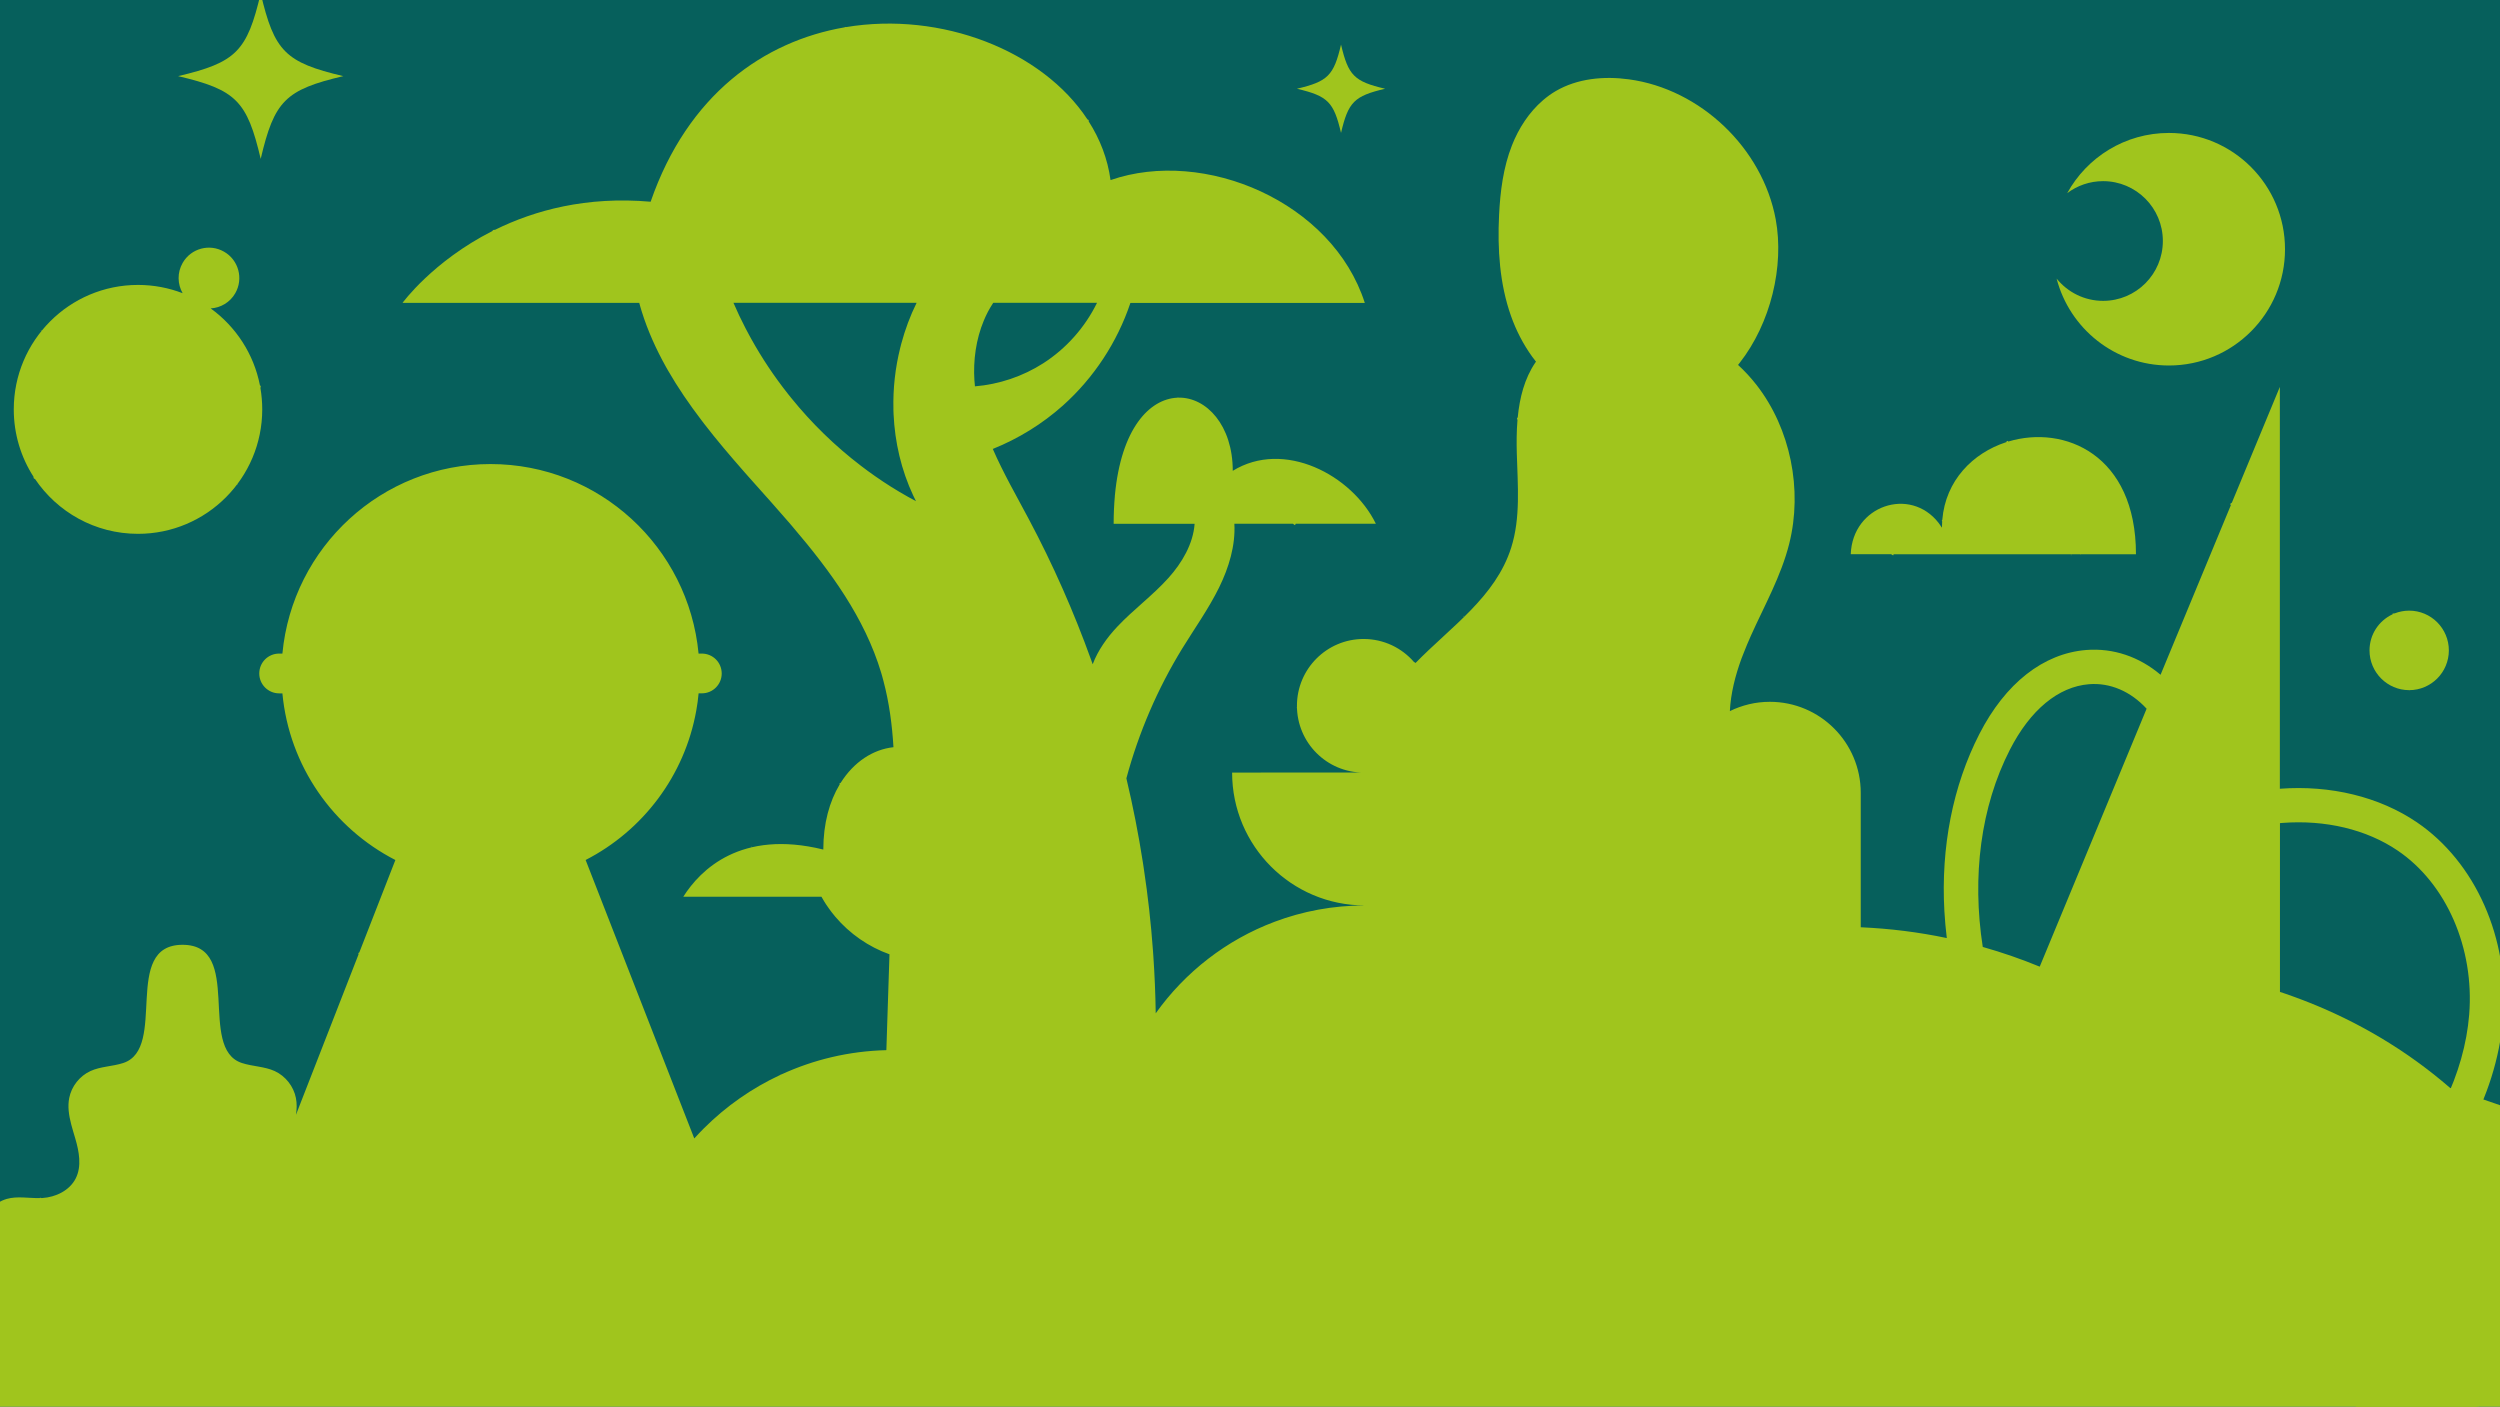
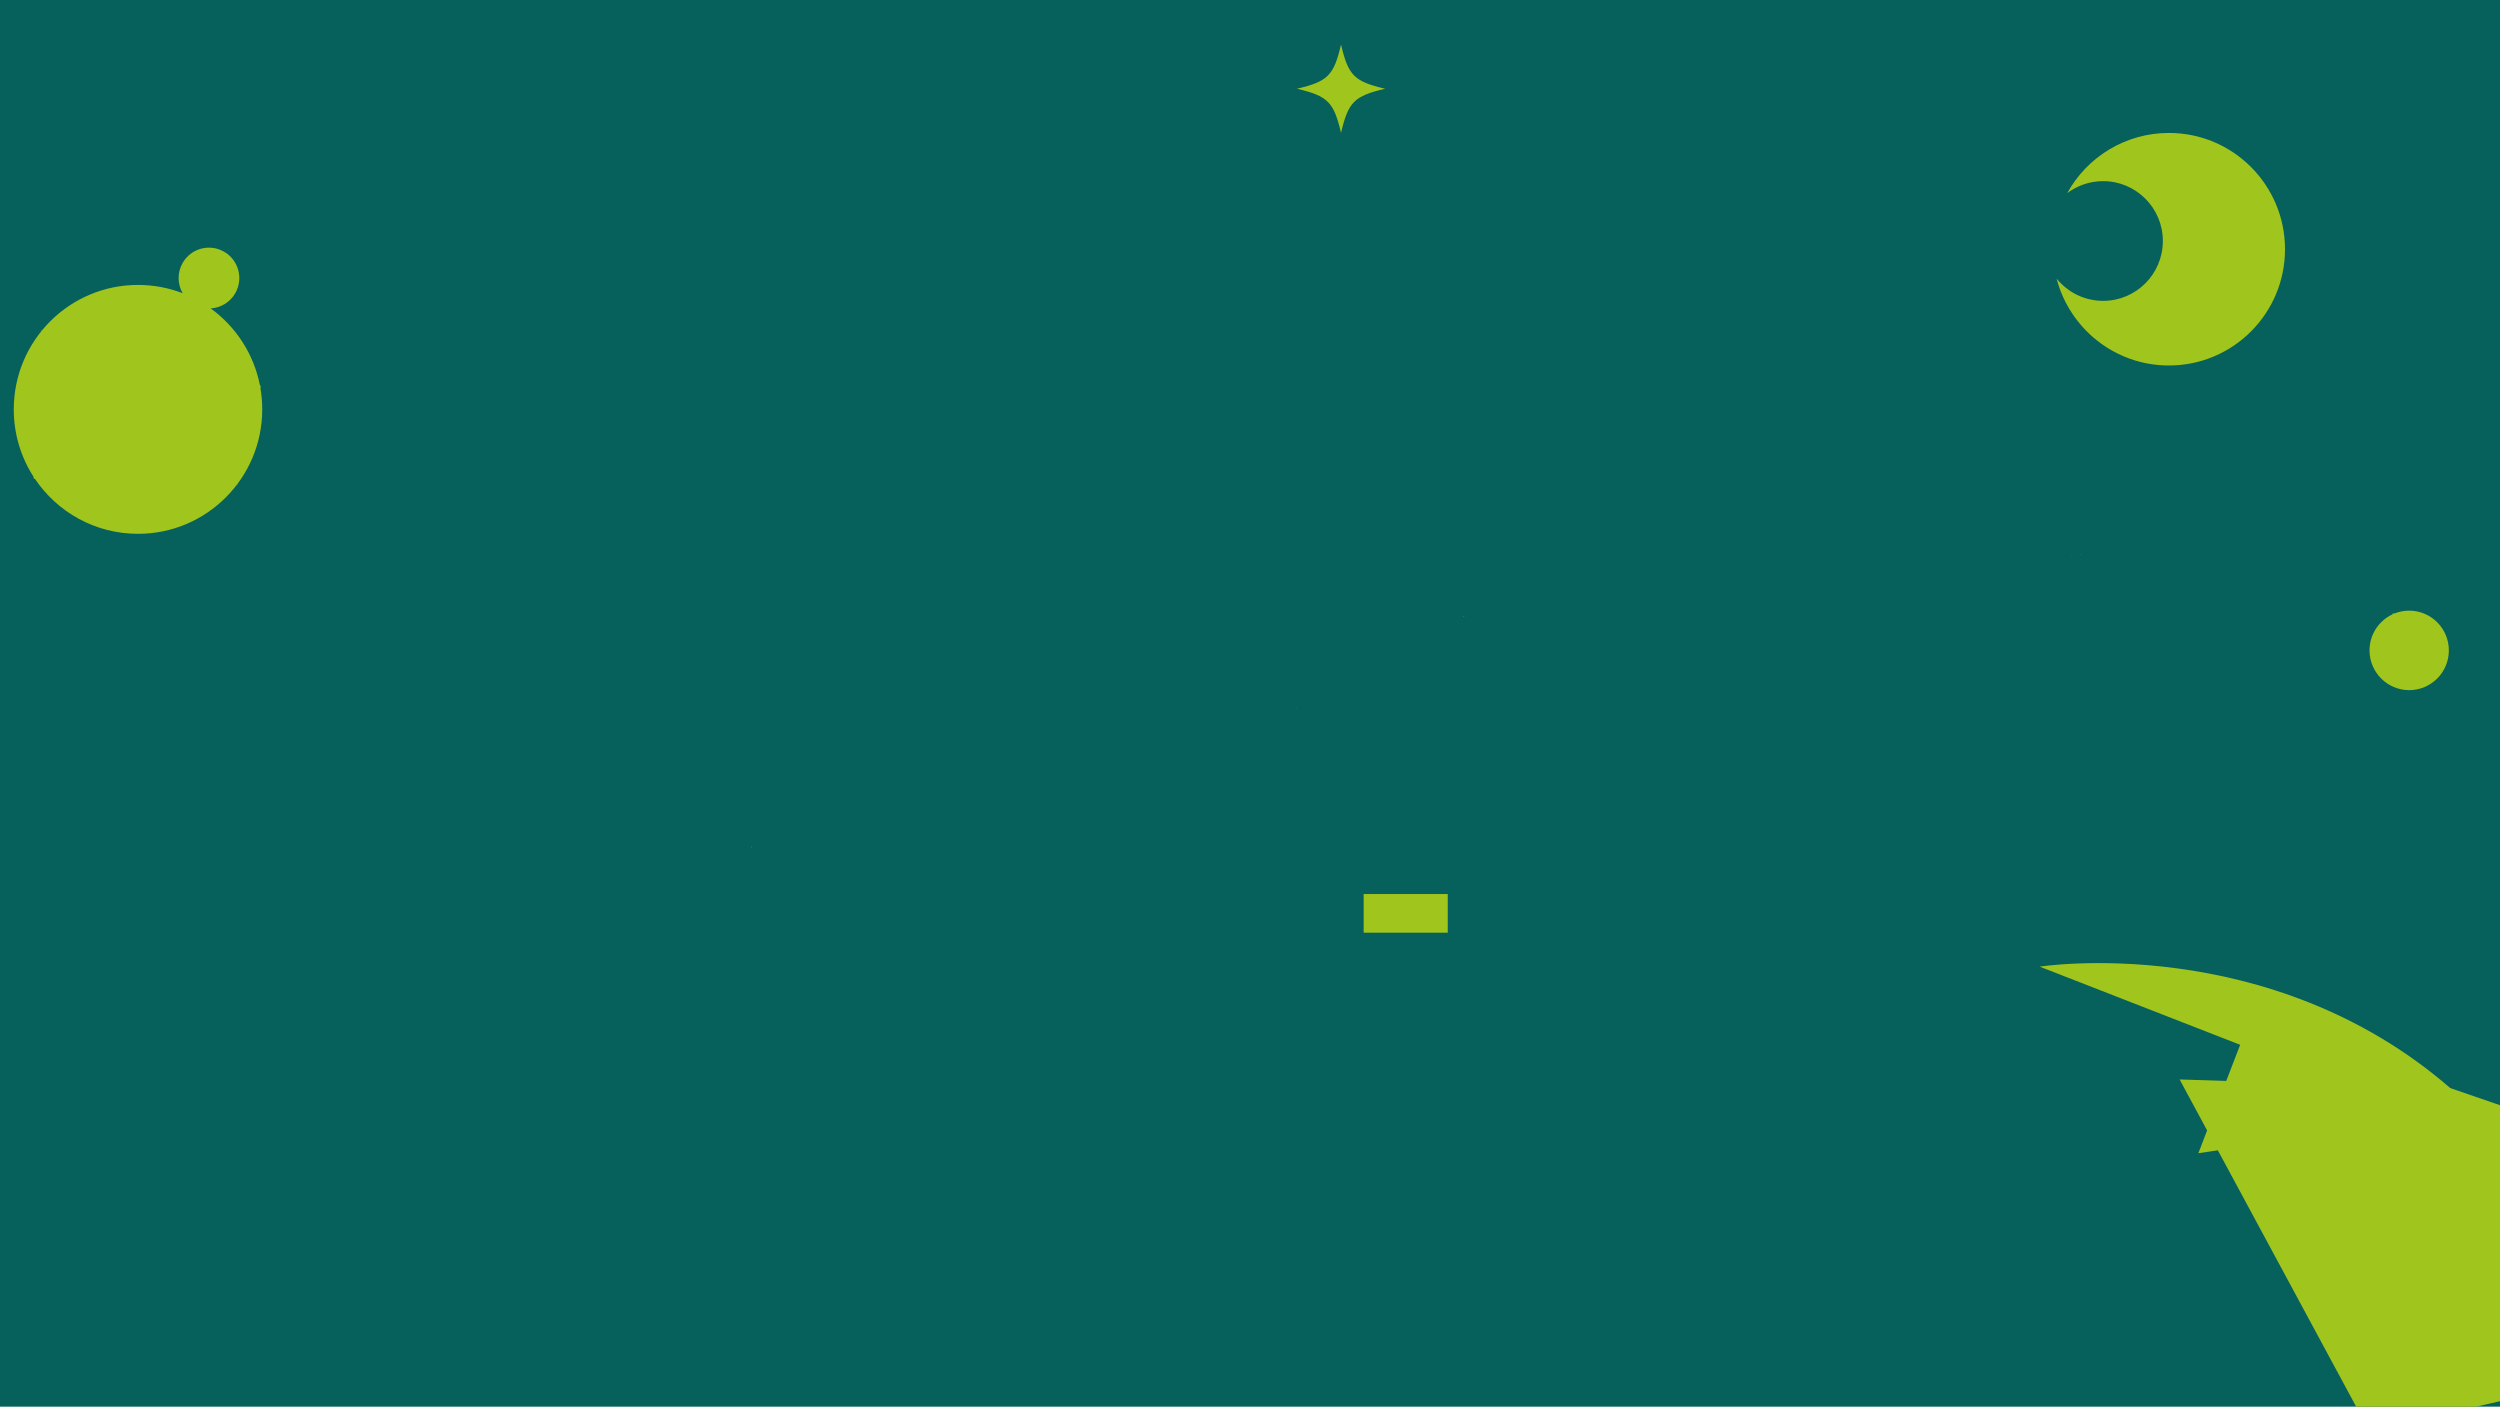
<svg xmlns="http://www.w3.org/2000/svg" width="375" height="211" viewBox="0 0 375 211" fill="none">
  <g clip-path="url(#clip0_244_5520)">
    <rect width="398" height="212" transform="translate(-14 -1)" fill="#06605C" />
    <path d="M219.598 92.482L219.649 92.376L219.538 92.401C219.513 92.426 219.528 92.492 219.598 92.477V92.482Z" fill="#A0C51D" />
    <path d="M325.339 54.825C334.956 54.825 342.751 47.016 342.751 37.386C342.751 27.756 334.956 19.942 325.339 19.942C318.767 19.942 313.045 23.587 310.082 28.972C311.582 27.843 313.445 27.172 315.466 27.172C320.415 27.172 324.428 31.192 324.428 36.15C324.428 41.109 320.415 45.129 315.466 45.129C312.646 45.129 310.133 43.821 308.49 41.786C310.44 49.288 317.242 54.825 325.344 54.825H325.339Z" fill="#A0C51D" />
-     <path d="M39.105 23.834C41.147 15.127 42.806 13.465 51.496 11.419C42.806 9.373 41.147 7.712 39.105 -0.995C37.063 7.712 35.405 9.373 26.714 11.419C35.405 13.465 37.063 15.127 39.105 23.834Z" fill="#A0C51D" />
    <path d="M201.154 19.936C202.244 15.291 203.129 14.404 207.766 13.312C203.129 12.219 202.244 11.332 201.154 6.687C200.064 11.332 199.178 12.219 194.541 13.312C199.178 14.404 200.064 15.291 201.154 19.936Z" fill="#A0C51D" />
    <path d="M361.375 103.523C364.661 103.523 367.328 100.852 367.328 97.56C367.328 94.268 364.661 91.596 361.375 91.596C360.608 91.596 359.876 91.745 359.205 92.006C359.067 92.011 358.934 92.011 358.847 92.088L358.934 92.124C358.934 92.124 358.898 92.14 358.878 92.15L358.867 92.109C358.816 92.129 358.842 92.14 358.873 92.15C356.841 93.099 355.428 95.16 355.428 97.56C355.428 100.852 358.095 103.523 361.38 103.523H361.375Z" fill="#A0C51D" />
    <path d="M112.697 127.003C112.662 127.003 112.622 127.049 112.662 127.089L112.773 127.064L112.697 127.003Z" fill="#A0C51D" />
    <path d="M125.923 117.685H125.943C125.943 117.685 125.943 117.645 125.943 117.63L125.923 117.685Z" fill="#A0C51D" />
-     <path d="M283.99 83.33L283.934 83.248L284 83.279L283.985 83.305C284.051 83.33 284.005 83.289 283.985 83.253C284.015 83.274 284.041 83.284 284.056 83.289L283.959 83.177C284.01 83.207 284.046 83.258 284.082 83.258C284.036 83.207 283.969 83.192 283.949 83.146C284.016 83.171 284.056 83.207 284.021 83.161C284.051 83.182 284.072 83.197 284.082 83.218C284.062 83.182 284.082 83.171 284.056 83.141H284.159H310.456C310.456 83.141 310.455 83.141 310.45 83.151C310.455 83.151 310.461 83.146 310.466 83.141H310.635C310.635 83.141 310.624 83.156 310.619 83.161C310.645 83.151 310.64 83.212 310.696 83.171C310.696 83.161 310.696 83.151 310.701 83.141H320.395C320.395 68.198 309.652 63.676 301.212 66.24C301.228 66.209 301.228 66.173 301.182 66.137C301.125 66.122 300.972 66.178 300.972 66.219C300.987 66.229 300.997 66.27 300.982 66.311C300.972 66.311 300.961 66.317 300.951 66.322H300.921C300.921 66.322 300.915 66.332 300.91 66.337H300.9C295.93 67.957 291.836 72.07 291.345 77.967C291.299 78.018 291.258 78.136 291.283 78.156C291.293 78.156 291.314 78.156 291.329 78.172C291.329 78.203 291.329 78.228 291.324 78.259C291.324 78.269 291.324 78.279 291.324 78.285C291.304 78.572 291.293 78.864 291.293 79.156C291.135 78.905 290.971 78.669 290.797 78.444C286.513 72.926 277.879 75.828 277.613 83.125H283.667C283.78 83.207 283.888 83.294 283.995 83.315L283.99 83.33Z" fill="#A0C51D" />
    <path d="M310.665 83.294C310.69 83.284 310.731 83.233 310.7 83.223L310.614 83.284L310.67 83.294H310.665Z" fill="#A0C51D" />
    <path d="M291.314 78.273L291.319 78.268L291.309 78.218L291.314 78.273Z" fill="#A0C51D" />
-     <path d="M312.057 83.212C312.088 83.212 312.144 83.187 312.123 83.161L312.017 83.176L312.057 83.212Z" fill="#A0C51D" />
+     <path d="M312.057 83.212C312.088 83.212 312.144 83.187 312.123 83.161L312.017 83.176L312.057 83.212" fill="#A0C51D" />
    <path d="M300.91 66.321H300.925L300.95 66.281L300.91 66.321Z" fill="#A0C51D" />
    <path d="M361.406 103.579C361.431 103.579 361.492 103.554 361.477 103.544L361.375 103.564L361.411 103.579H361.406Z" fill="#A0C51D" />
    <path d="M194.53 106.224L194.51 106.118L194.48 106.158C194.48 106.188 194.505 106.244 194.53 106.224Z" fill="#A0C51D" />
    <path d="M6.16 49.631C6.16 49.631 6.175 49.652 6.196 49.652L6.257 49.559L6.181 49.57H6.129V49.565C6.119 49.58 6.119 49.616 6.129 49.631H6.165H6.16Z" fill="#A0C51D" />
    <path d="M35.569 72.725L35.639 72.709C35.639 72.709 35.664 72.624 35.619 72.629L35.563 72.725H35.569Z" fill="#A0C51D" />
    <path d="M5.193 71.839L5.224 71.808C8.571 76.793 14.252 80.074 20.701 80.074C30.993 80.074 39.336 71.716 39.336 61.404C39.336 60.302 39.238 59.225 39.059 58.174C39.11 58.051 39.167 57.933 39.018 57.805L38.993 57.815C38.071 53.077 35.364 48.985 31.602 46.262C33.081 46.175 34.494 45.37 35.287 43.991C36.546 41.806 35.799 39.017 33.619 37.761C31.438 36.499 28.654 37.248 27.4 39.432C26.561 40.888 26.617 42.621 27.395 43.98C25.317 43.181 23.06 42.739 20.701 42.739C10.408 42.739 2.066 51.098 2.066 61.41C2.066 65.127 3.151 68.593 5.024 71.506C5.024 71.639 5.024 71.773 5.198 71.844L5.193 71.839Z" fill="#A0C51D" />
-     <path d="M261.486 98.114C261.844 97.18 262.233 96.262 262.632 95.365C264.674 90.812 267.162 86.427 268.385 81.551C270.427 73.413 268.554 64.281 263.507 57.779C262.658 56.682 261.716 55.666 260.708 54.738C260.79 54.641 260.866 54.538 260.943 54.441C265.606 48.498 267.663 39.929 266.353 32.884C264.367 22.223 255.063 13.352 244.335 11.901C240.589 11.389 236.607 11.758 233.347 13.67C232.691 14.055 232.077 14.501 231.504 14.988C231.478 15.004 231.453 15.024 231.438 15.045C229.36 16.834 227.799 19.239 226.79 21.813C225.49 25.12 225.035 28.7 224.861 32.248C224.61 37.36 224.943 42.57 226.647 47.39C227.41 49.549 228.479 51.631 229.82 53.492C230.004 53.748 230.199 54 230.399 54.251C230.363 54.292 230.332 54.338 230.301 54.384C228.679 56.779 227.947 59.64 227.66 62.604C227.573 62.696 227.481 62.784 227.625 62.983C227.481 64.665 227.476 66.373 227.522 68.045C227.655 72.788 228.106 77.669 226.673 82.166C224.328 89.54 217.665 93.981 212.316 99.462C212.286 99.395 212.245 99.344 212.178 99.313L212.158 99.37C212.158 99.37 212.142 99.354 212.137 99.349H212.147C212.147 99.349 212.127 99.329 212.122 99.329C210.29 97.196 207.572 95.847 204.542 95.847C199.02 95.847 194.541 100.334 194.541 105.867C194.541 111.399 199.02 115.886 204.542 115.886C204.609 115.886 204.665 115.886 204.731 115.881L184.817 115.886C184.817 126.89 193.722 135.812 204.706 135.812C206.159 135.812 207.577 135.653 208.944 135.356V136.048C207.551 135.894 206.139 135.818 204.706 135.818C199.951 135.818 195.391 136.684 191.184 138.269C183.962 140.981 177.769 145.806 173.358 151.995C173.317 149.139 173.199 146.288 173.004 143.442C172.984 143.15 172.969 142.863 172.943 142.576C172.646 138.479 172.191 134.387 171.576 130.326C171.536 130.028 171.489 129.731 171.443 129.434C170.783 125.172 169.954 120.937 168.956 116.748C170.804 109.897 173.629 103.318 177.339 97.272C179.208 94.232 181.296 91.314 182.872 88.109C184.326 85.14 185.334 81.848 185.155 78.561H193.953C194.055 78.654 194.152 78.751 194.265 78.772L194.224 78.68L194.285 78.715L194.265 78.746C194.331 78.777 194.29 78.726 194.27 78.69C194.301 78.71 194.326 78.726 194.342 78.731L194.26 78.608C194.306 78.644 194.337 78.695 194.378 78.695C194.337 78.638 194.265 78.623 194.255 78.572C194.321 78.603 194.357 78.644 194.326 78.587C194.347 78.603 194.362 78.618 194.372 78.633C194.367 78.608 194.377 78.592 194.362 78.561H206.379C202.781 71.213 192.581 65.896 184.914 70.624C184.914 63.794 180.963 59.574 176.771 59.645C176.72 59.62 176.669 59.604 176.654 59.625C176.654 59.63 176.654 59.64 176.648 59.656C176.618 59.656 176.587 59.656 176.556 59.656L176.602 59.645H176.546L176.551 59.656C172.441 59.876 168.173 64.23 167.236 74.29H167.226C167.216 74.321 167.216 74.357 167.231 74.372C167.113 75.675 167.047 77.069 167.047 78.567H179.192C178.977 81.577 177.309 84.422 175.261 86.699C172.897 89.33 170.01 91.432 167.589 94.006C166.049 95.642 164.682 97.56 163.904 99.641C163.833 99.431 163.756 99.216 163.679 99.006C161.069 91.76 157.952 84.694 154.334 77.895C152.481 74.413 150.49 70.947 148.919 67.342C152.762 65.799 156.345 63.589 159.436 60.83C164.063 56.692 167.589 51.333 169.56 45.442H204.721C199.869 30.269 180.646 22.131 166.581 27.013C166.151 23.834 165.005 20.875 163.301 18.203C163.321 18.085 163.347 17.973 163.116 17.911C156.345 7.614 141.236 1.671 126.87 4.071C126.814 4.04 126.757 4.025 126.752 4.051C126.752 4.061 126.757 4.071 126.757 4.087C126.732 4.087 126.706 4.092 126.686 4.097C126.691 4.097 126.701 4.097 126.706 4.092H126.65L126.655 4.107C114.638 6.189 103.178 14.127 97.595 30.259C87.962 29.412 80.173 31.551 74.261 34.468C74.087 34.474 73.893 34.504 73.857 34.535H73.826C73.826 34.535 73.821 34.54 73.826 34.545H73.852V34.55C73.898 34.561 73.949 34.576 73.99 34.596C73.949 34.617 73.908 34.638 73.867 34.658C73.872 34.643 73.882 34.627 73.882 34.612L73.831 34.658H73.826H73.857C64.916 39.186 60.381 45.431 60.381 45.431H95.885C95.947 45.657 96.008 45.877 96.075 46.103C96.136 46.313 96.197 46.524 96.264 46.734C97.165 49.616 98.408 52.364 99.882 55.01C99.985 55.2 100.092 55.384 100.2 55.569C101.689 58.158 103.399 60.645 105.236 63.055C105.364 63.23 105.497 63.399 105.63 63.573C107.513 66.014 109.52 68.373 111.546 70.68C111.695 70.849 111.843 71.024 111.992 71.188C112.324 71.562 112.652 71.936 112.985 72.306C114.812 74.357 116.67 76.418 118.476 78.52C118.635 78.71 118.799 78.9 118.957 79.09C124.582 85.684 129.705 92.688 132.177 100.913C132.224 101.067 132.27 101.226 132.311 101.38C132.382 101.636 132.454 101.893 132.52 102.149C133.38 105.395 133.82 108.723 134.02 112.081C130.98 112.404 128.083 114.271 126.102 117.424C125.995 117.476 125.862 117.573 125.903 117.599C125.923 117.599 125.954 117.604 125.979 117.619C125.964 117.65 125.944 117.676 125.928 117.706C124.429 120.219 123.497 123.501 123.497 127.434C111.111 124.378 105.041 130.49 102.493 134.51H123.216C123.349 134.746 123.482 134.977 123.625 135.207C123.671 135.279 123.712 135.351 123.758 135.418C123.799 135.484 123.84 135.551 123.881 135.612C123.937 135.695 123.994 135.777 124.05 135.859C124.122 135.961 124.193 136.069 124.265 136.171C124.28 136.187 124.285 136.207 124.301 136.223C124.357 136.31 124.424 136.392 124.485 136.474C124.577 136.602 124.669 136.73 124.766 136.853C124.941 137.079 125.12 137.299 125.304 137.52C127.453 140.058 130.289 142.027 133.421 143.145C133.411 143.401 133.406 143.663 133.396 143.919C133.39 144.14 133.385 144.365 133.375 144.586C133.273 147.673 133.17 150.76 133.073 153.847C133.063 154.067 133.058 154.288 133.053 154.503C133.022 155.508 132.986 156.518 132.955 157.523C127.351 157.662 122.033 158.949 117.222 161.159C117.156 161.159 117.089 161.169 117.048 161.236C112.77 163.225 108.895 165.948 105.594 169.24C105.098 169.737 104.611 170.245 104.141 170.768L91.09 137.32L87.845 128.998C96.412 124.603 102.697 116.378 104.443 106.574C104.596 105.728 104.714 104.872 104.791 104H105.282C106.101 104 106.848 103.667 107.385 103.128C107.918 102.595 108.25 101.862 108.256 101.052V101.021C108.256 99.37 106.925 98.037 105.277 98.037H104.785C103.281 82.084 89.882 69.609 73.57 69.609C57.259 69.609 43.86 82.084 42.36 98.037H41.869C41.045 98.037 40.298 98.37 39.76 98.908C39.223 99.447 38.89 100.195 38.89 101.021C38.89 102.667 40.226 104.005 41.869 104.005H42.36C43.384 114.932 50.002 124.229 59.306 129.003L53.896 142.868C53.799 142.914 53.707 142.955 53.784 143.15L44.392 167.225C44.525 166.384 44.551 165.538 44.387 164.697C44.044 162.953 42.821 161.405 41.209 160.661C39.668 159.959 37.897 159.979 36.285 159.451C29.575 157.267 36.577 141.72 27.385 141.72C18.193 141.72 25.194 157.267 18.484 159.451C16.872 159.979 15.096 159.954 13.561 160.661C11.949 161.4 10.725 162.948 10.383 164.697C10.26 165.328 10.244 165.969 10.301 166.599C10.424 167.989 10.884 169.384 11.283 170.742C11.862 172.717 12.286 174.927 11.355 176.767C10.439 178.578 8.361 179.577 6.339 179.706C6.293 179.706 6.247 179.706 6.201 179.706C6.135 179.665 6.063 179.639 6.048 179.665C6.048 179.68 6.048 179.695 6.048 179.711C6.022 179.711 5.991 179.711 5.966 179.711L6.001 179.695H5.945L5.95 179.711H5.92C4.272 179.742 2.588 179.393 1.011 179.839C-0.893 180.383 -2.341 182.075 -2.909 183.967C-4.025 187.7 -0.601 192.135 -2.791 195.504C-3.022 195.863 -3.273 196.181 -3.554 196.458C-3.574 196.468 -3.59 196.478 -3.595 196.489C-3.595 196.489 -3.595 196.489 -3.595 196.494C-3.615 196.519 -3.641 196.545 -3.667 196.566H-3.672C-3.672 196.566 -3.682 196.586 -3.687 196.591C-4.132 197.001 -4.654 197.319 -5.294 197.55C-10.458 199.401 -14.005 204.18 -14.005 209.677L-11.19 319.005H379.995L377.18 209.677H375.414C374.181 207.995 366.754 197.965 356.861 186.279C358.555 184.762 360.188 183.167 361.744 181.48C367.445 175.316 374.457 165.302 375.476 152.616C376.422 140.807 371.33 129.31 362.506 123.326C356.892 119.522 349.599 117.742 341.978 118.312V58.035L334.782 75.398C334.664 75.475 334.546 75.546 334.505 75.649L334.608 75.634L334.557 75.69L334.531 75.659C334.485 75.716 334.546 75.69 334.587 75.68C334.557 75.705 334.541 75.726 334.531 75.741L334.659 75.695V75.705C334.613 75.736 334.567 75.751 334.562 75.787C334.598 75.772 334.623 75.746 334.649 75.726L334.618 75.803L324.085 101.216C320.891 98.508 316.991 97.18 312.938 97.498C306.494 98.016 300.798 102.493 296.903 110.107C292.926 117.876 291.119 127.059 291.657 136.659C291.734 138.007 291.856 139.361 292.02 140.709C287.829 139.827 283.514 139.284 279.112 139.089V118.927C279.112 111.384 273.007 105.272 265.478 105.272C264.403 105.272 263.354 105.395 262.351 105.636C261.348 105.877 260.385 106.22 259.479 106.667C259.613 103.99 260.293 101.334 261.225 98.78M261.455 98.201C261.455 98.201 261.47 98.165 261.476 98.144L261.455 98.201ZM134.01 61.404C134.015 61.64 134.02 61.876 134.035 62.112C134.225 66.332 135.192 70.511 136.988 74.341C137.122 74.623 137.255 74.9 137.398 75.177C136.999 74.967 136.6 74.752 136.205 74.526C134.496 73.572 132.843 72.531 131.241 71.408C130.529 70.911 129.828 70.398 129.142 69.87C125.268 66.916 121.747 63.486 118.681 59.691C118.517 59.492 118.359 59.292 118.2 59.092C116.143 56.492 114.295 53.728 112.683 50.826C112.57 50.631 112.463 50.431 112.36 50.236C112.181 49.908 112.007 49.58 111.833 49.246C111.183 47.995 110.574 46.718 110.016 45.416H137.495C136.528 47.375 135.76 49.441 135.192 51.559C135.141 51.769 135.085 51.98 135.033 52.185C134.281 55.194 133.938 58.307 134.015 61.404H134.01ZM144.067 117.676C144.092 117.712 144.118 117.747 144.138 117.789C144.154 117.814 144.174 117.845 144.19 117.871C144.149 117.804 144.108 117.742 144.067 117.676ZM146.165 57.117C145.96 54.051 146.406 50.882 147.568 48.098C147.655 47.888 147.747 47.682 147.839 47.477C147.885 47.375 147.936 47.277 147.982 47.18C148.044 47.052 148.105 46.923 148.171 46.8C148.197 46.749 148.223 46.698 148.253 46.647C148.351 46.462 148.453 46.283 148.56 46.103C148.581 46.067 148.607 46.031 148.627 45.995C148.745 45.801 148.862 45.611 148.985 45.421H164.554C162.748 49.108 159.928 52.287 156.478 54.497C153.412 56.461 149.866 57.651 146.242 57.953C146.211 57.676 146.186 57.394 146.17 57.117H146.165ZM305.952 144.996C303.183 143.858 300.332 142.868 297.415 142.043C295.772 131.469 297.102 121.014 301.484 112.456C304.539 106.487 308.751 103 313.357 102.631C316.531 102.38 319.602 103.708 321.992 106.308L305.957 145.001L305.952 144.996ZM353.524 182.372C349.88 178.178 345.98 173.87 341.993 169.737V123.47C342.111 123.455 342.229 123.45 342.346 123.439C348.836 122.947 354.978 124.419 359.645 127.582C366.964 132.541 371.176 142.207 370.378 152.195C369.677 160.954 365.275 170.107 357.992 177.978C356.569 179.511 355.08 180.972 353.524 182.367V182.372Z" fill="#A0C51D" />
    <path d="M217.163 134.105H204.547V139.904H217.163V134.105Z" fill="#A0C51D" />
    <path d="M305.952 144.996C305.952 144.996 340.299 139.597 367.548 163.215C371.862 166.953 329.751 172.983 329.751 172.983L336.025 156.723" fill="#A0C51D" />
    <path d="M377.185 209.672V166.533L367.543 163.215L326.941 161.918L355.423 214.708L377.185 209.672Z" fill="#A0C51D" />
  </g>
  <defs>
    <clipPath id="clip0_244_5520">
      <rect width="398" height="212" fill="white" transform="translate(-14 -1)" />
    </clipPath>
  </defs>
</svg>